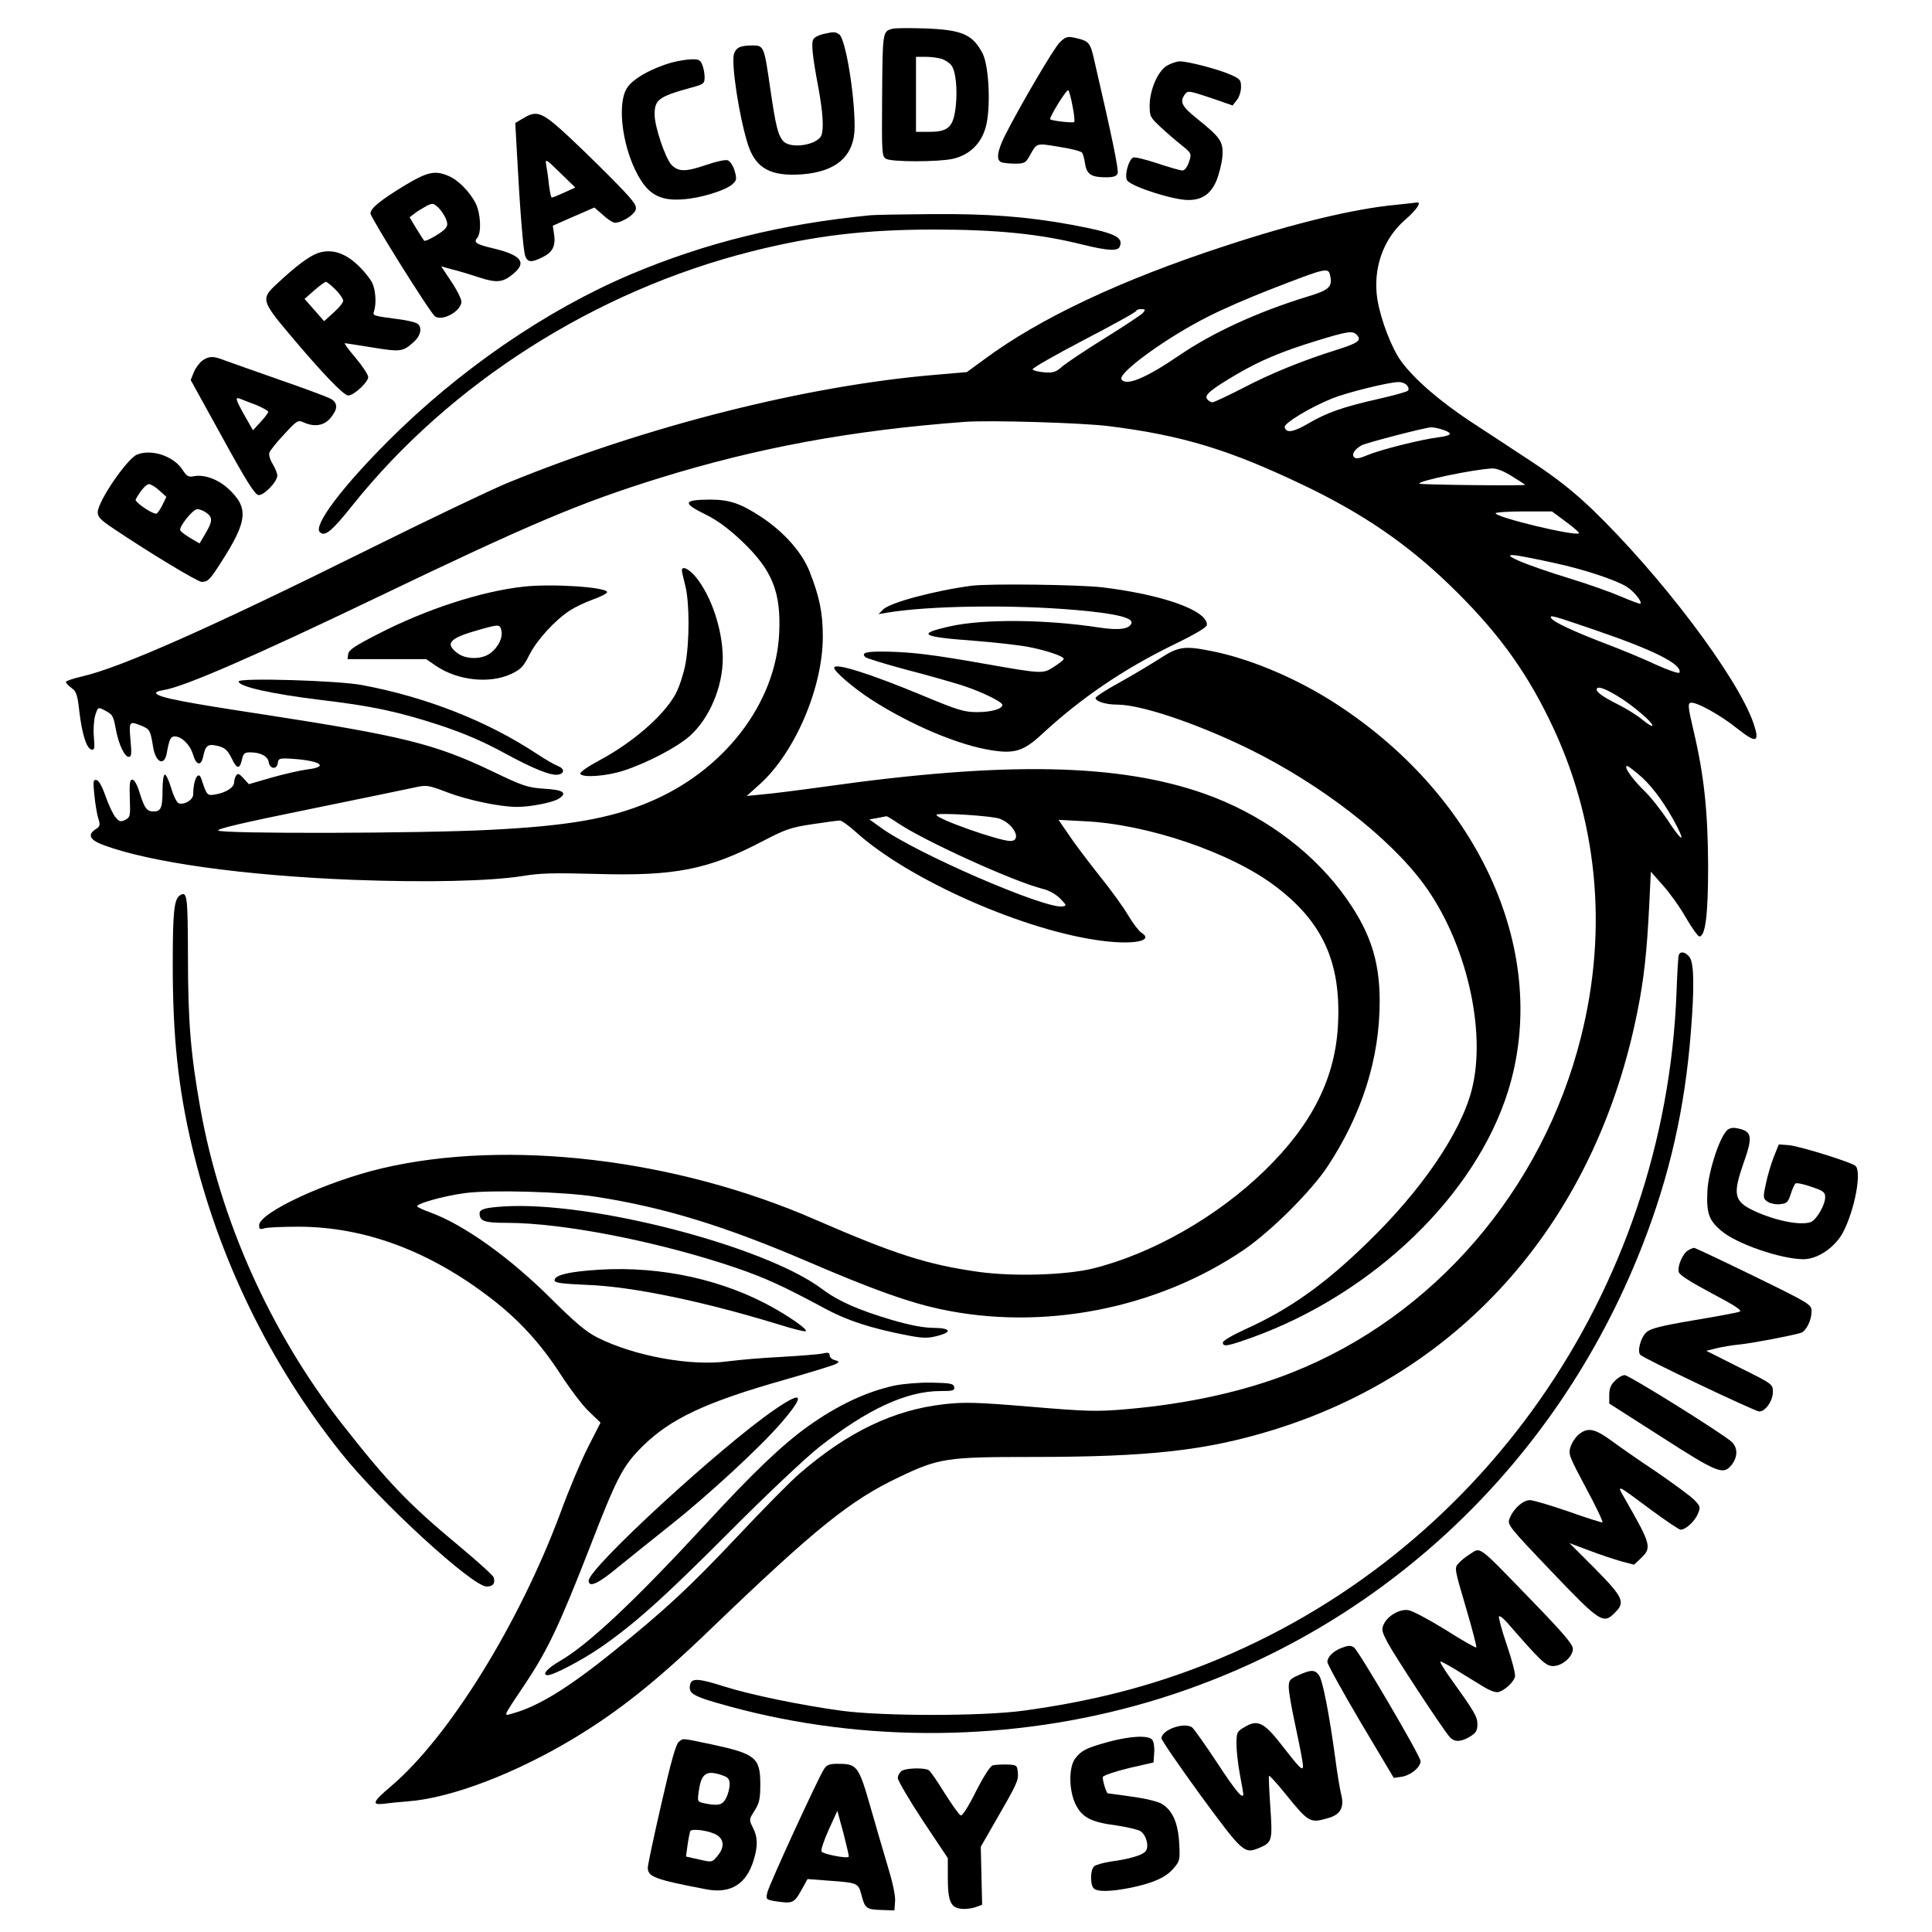
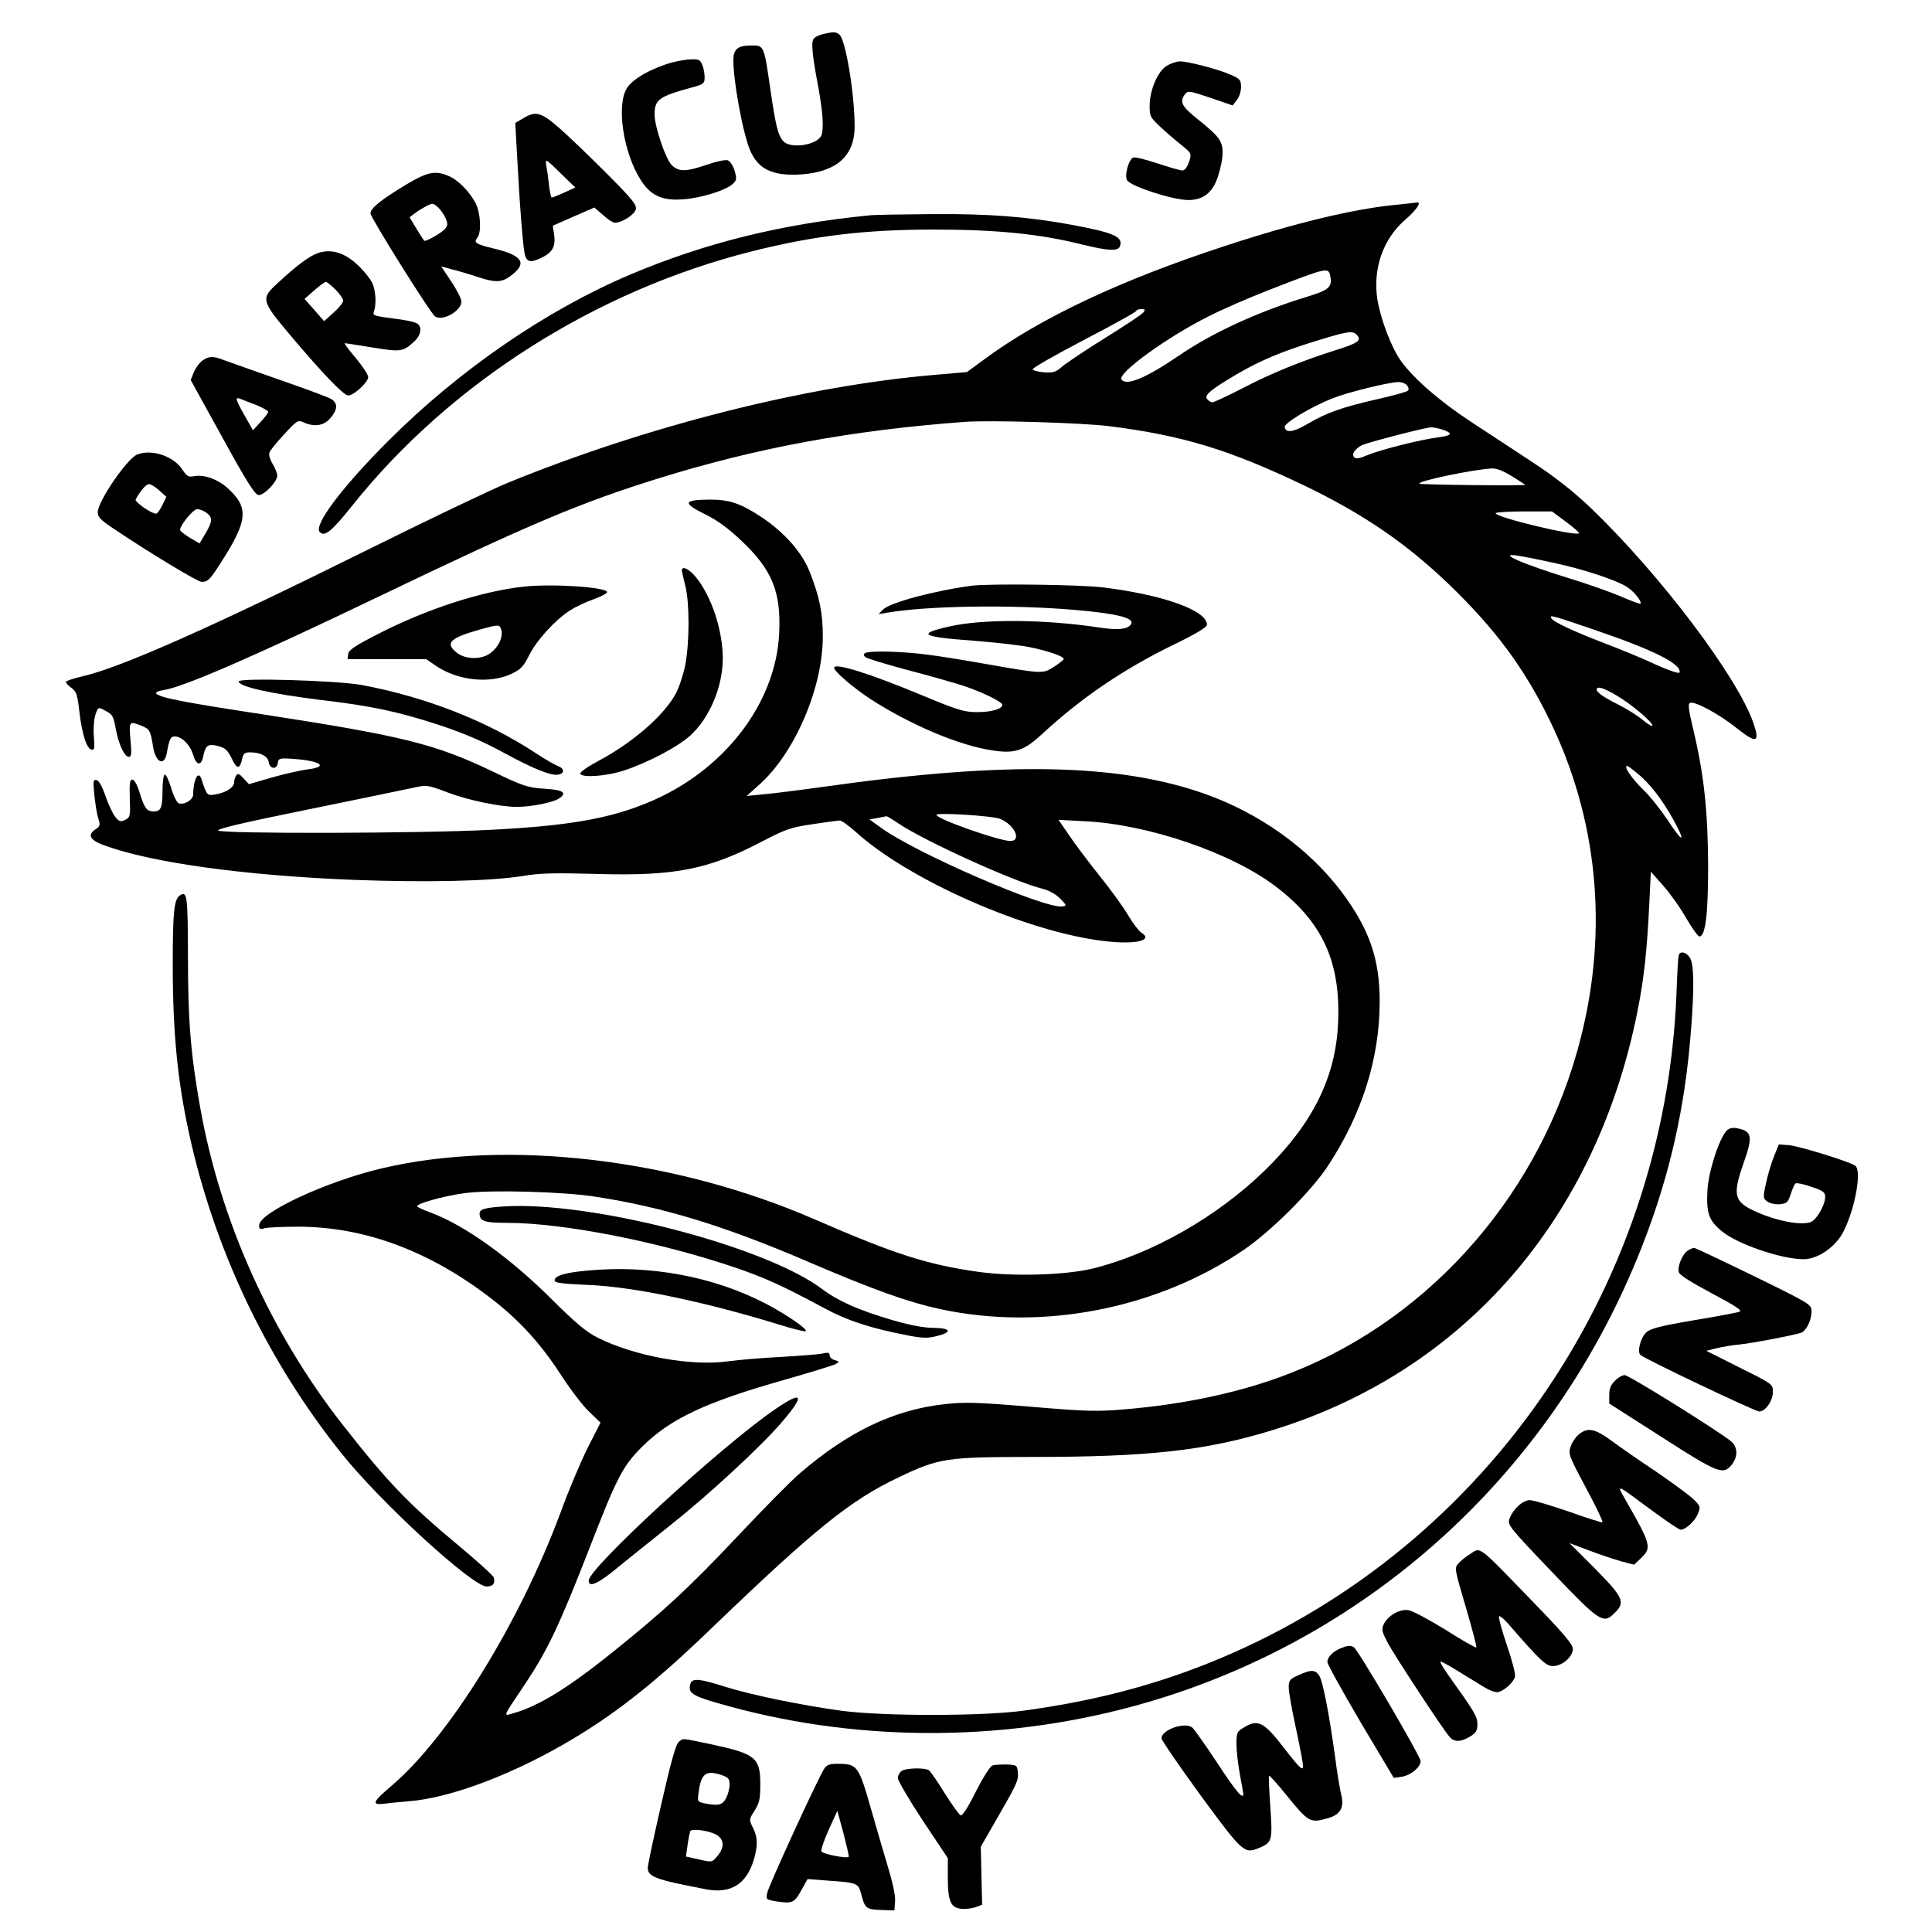
<svg xmlns="http://www.w3.org/2000/svg" version="1.0" width="100mm" height="100mm" viewBox="0 0 850 850" preserveAspectRatio="xMidYMid meet">
  <g transform="translate(0,850) scale(0.1,-0.1)" fill="#000000" stroke="none">
-     <path d="M3925 8373 c-42 -11 -42 -15 -44 -293 -2 -258 -1 -269 18 -279 26 -14 226 -14 292 0 72 16 124 64 145 137 24 80 16 271 -13 327 -44 84 -90 104 -256 110 -67 2 -131 2 -142 -2z m221 -133 c15 -6 33 -18 40 -28 19 -25 27 -105 19 -179 -10 -91 -32 -113 -115 -113 l-60 0 0 165 0 165 44 0 c25 0 57 -5 72 -10z" />
    <path d="M3621 8350 c-18 -4 -38 -14 -42 -22 -11 -15 -5 -74 22 -216 19 -105 24 -177 13 -207 -17 -43 -135 -62 -168 -26 -23 26 -33 65 -57 230 -27 187 -28 191 -78 191 -52 0 -71 -8 -81 -35 -15 -39 22 -280 61 -402 34 -104 100 -140 238 -130 153 12 231 82 231 210 0 145 -40 384 -67 405 -19 13 -23 13 -72 2z" />
-     <path d="M4662 8313 c-27 -27 -174 -278 -241 -410 -34 -69 -39 -108 -15 -117 9 -3 36 -6 60 -6 40 0 47 4 62 31 35 62 28 60 132 43 52 -8 98 -20 101 -26 4 -6 10 -28 13 -49 7 -46 28 -59 91 -59 33 0 47 4 52 17 6 14 -26 167 -100 486 -21 94 -23 96 -94 112 -28 5 -37 2 -61 -22z m57 -281 c7 -35 10 -66 7 -69 -5 -5 -106 6 -106 13 0 15 74 134 80 127 4 -4 13 -37 19 -71z" />
    <path d="M2956 8225 c-89 -25 -173 -72 -198 -113 -47 -76 -16 -283 61 -404 43 -68 94 -92 185 -85 79 5 191 40 220 68 17 16 18 22 8 58 -7 23 -20 42 -31 46 -11 3 -52 -6 -92 -20 -91 -31 -123 -32 -154 -1 -27 27 -75 169 -75 222 0 66 18 79 163 119 53 14 57 18 57 45 0 16 -4 40 -10 54 -8 22 -16 26 -47 25 -21 0 -60 -7 -87 -14z" />
    <path d="M5134 8211 c-40 -24 -75 -105 -76 -174 0 -49 2 -53 49 -97 27 -25 69 -61 93 -80 43 -35 43 -36 31 -73 -8 -23 -19 -37 -29 -37 -9 0 -58 14 -109 31 -51 17 -99 29 -107 26 -21 -8 -41 -84 -26 -102 24 -28 202 -85 268 -85 60 0 98 26 123 83 12 29 24 77 27 107 5 66 -7 84 -109 166 -70 56 -80 75 -56 109 13 17 18 16 112 -15 l98 -34 18 23 c11 13 19 39 19 58 0 31 -4 36 -45 54 -53 24 -188 59 -224 59 -14 0 -40 -9 -57 -19z" />
    <path d="M2301 7979 l-34 -20 7 -127 c13 -247 28 -437 37 -459 11 -28 28 -29 79 -3 43 22 56 50 47 104 l-5 33 91 40 92 40 38 -33 c20 -19 44 -34 52 -34 31 0 86 35 92 58 5 21 -13 43 -123 154 -71 71 -164 161 -207 199 -86 76 -109 83 -166 48z m182 -326 c-26 -12 -51 -22 -55 -22 -4 -1 -9 25 -13 57 -3 31 -9 71 -12 87 -5 28 -1 26 61 -35 l67 -65 -48 -22z" />
    <path d="M1787 7688 c-111 -67 -157 -104 -157 -127 0 -18 264 -440 284 -453 33 -23 116 24 116 65 0 12 -20 52 -45 89 l-44 66 47 -13 c26 -6 79 -22 118 -35 80 -26 107 -23 153 16 59 49 35 81 -84 110 -81 19 -93 27 -75 48 19 24 15 107 -8 153 -27 51 -77 102 -119 119 -58 25 -92 18 -186 -38z m174 -149 c10 -25 9 -32 -4 -47 -18 -19 -85 -57 -91 -51 -2 2 -17 26 -34 53 l-30 50 21 16 c12 10 36 24 52 33 28 14 31 14 52 -5 12 -11 27 -33 34 -49z" />
    <path d="M6143 7599 c-184 -17 -450 -81 -753 -181 -457 -149 -816 -318 -1061 -500 l-75 -55 -139 -12 c-570 -48 -1272 -226 -1883 -476 -75 -31 -353 -164 -617 -295 -685 -340 -1086 -518 -1254 -556 -39 -9 -71 -20 -71 -24 0 -5 11 -17 25 -27 21 -15 26 -30 34 -103 12 -100 32 -164 54 -168 13 -3 14 6 10 56 -3 34 0 74 6 95 12 37 13 37 41 22 36 -19 38 -22 50 -85 12 -65 38 -120 57 -120 11 0 13 14 7 75 -7 83 -6 84 51 61 34 -15 37 -19 49 -95 12 -68 50 -83 60 -23 11 61 17 72 35 72 30 0 67 -36 80 -79 14 -49 36 -53 45 -9 10 49 21 57 65 46 31 -8 42 -18 60 -54 23 -49 36 -50 46 -4 5 25 12 30 35 30 46 0 78 -17 82 -42 4 -31 35 -36 40 -6 3 21 7 23 58 20 129 -8 171 -35 73 -47 -31 -4 -102 -20 -158 -36 l-100 -29 -24 26 c-18 20 -25 23 -32 12 -5 -7 -9 -21 -9 -30 0 -22 -35 -45 -81 -53 -38 -7 -39 -5 -63 68 -13 40 -36 -3 -36 -68 0 -24 -40 -48 -64 -39 -8 3 -23 33 -33 67 -10 34 -23 61 -28 59 -6 -1 -10 -33 -10 -70 0 -76 -7 -92 -39 -92 -30 0 -40 13 -62 83 -10 34 -23 57 -32 57 -11 0 -13 -17 -11 -82 3 -79 2 -83 -20 -95 -21 -10 -27 -8 -44 13 -11 14 -30 55 -43 92 -14 41 -29 68 -39 70 -15 3 -16 -4 -10 -65 4 -37 11 -84 17 -102 10 -31 8 -37 -11 -49 -38 -25 -26 -48 37 -71 207 -76 615 -133 1097 -152 321 -12 600 -6 745 17 76 13 141 14 325 9 345 -10 492 19 732 145 100 52 123 60 218 74 58 9 112 16 120 16 8 0 40 -23 71 -51 233 -211 748 -438 1089 -479 139 -17 223 2 166 37 -10 6 -36 40 -57 75 -20 35 -78 115 -129 178 -50 63 -111 144 -134 179 l-44 64 114 -6 c278 -13 645 -138 840 -286 207 -156 288 -333 276 -601 -10 -240 -113 -446 -324 -651 -208 -202 -493 -365 -755 -430 -120 -29 -347 -36 -501 -15 -228 32 -370 78 -720 230 -613 268 -1353 356 -1906 226 -243 -57 -541 -195 -541 -251 0 -17 4 -19 23 -13 12 4 81 7 152 7 292 -1 578 -108 850 -319 119 -92 213 -195 299 -327 42 -65 99 -141 127 -167 l51 -49 -55 -108 c-30 -59 -85 -189 -121 -288 -181 -487 -491 -988 -746 -1204 -79 -67 -87 -83 -33 -77 21 3 70 8 109 11 189 14 476 124 735 281 195 118 363 252 602 483 453 435 607 560 822 662 176 84 209 89 585 89 518 0 766 28 1062 119 838 259 1420 927 1602 1841 29 144 42 266 52 470 l7 145 53 -60 c29 -32 75 -96 101 -142 26 -45 53 -82 59 -83 27 -1 39 94 39 310 -1 241 -18 400 -64 595 -24 101 -26 121 -13 123 23 6 132 -54 206 -114 84 -66 99 -61 71 23 -70 204 -409 653 -716 948 -77 73 -154 134 -253 199 -77 51 -199 131 -271 178 -140 92 -252 189 -310 268 -42 57 -90 182 -105 272 -21 134 24 266 122 351 50 43 75 80 51 76 -5 -1 -45 -5 -90 -10z m-290 -316 c9 -46 -8 -60 -101 -88 -218 -67 -415 -157 -566 -260 -145 -99 -232 -135 -252 -104 -17 28 203 187 381 276 60 31 182 84 270 118 258 100 260 101 268 58z m-823 -158 c-7 -9 -83 -59 -168 -112 -86 -53 -170 -110 -188 -125 -28 -25 -40 -29 -80 -26 -26 2 -49 8 -51 13 -1 6 101 64 227 130 127 66 230 123 230 128 0 4 10 7 21 7 18 0 19 -2 9 -15z m938 -97 c25 -25 9 -37 -90 -68 -146 -46 -286 -102 -417 -171 -63 -32 -120 -59 -127 -59 -6 0 -17 6 -23 14 -14 17 14 41 131 110 101 59 195 99 348 146 137 42 160 46 178 28z m222 -223 c8 -10 9 -19 4 -24 -5 -5 -63 -21 -129 -36 -159 -36 -226 -60 -307 -107 -68 -40 -100 -45 -106 -17 -3 17 112 87 209 126 64 26 246 71 290 72 15 1 32 -6 39 -14z m-1310 -180 c325 -41 530 -104 860 -262 254 -122 447 -253 636 -435 200 -193 329 -365 440 -593 212 -432 261 -919 139 -1400 -169 -672 -649 -1228 -1272 -1474 -209 -83 -460 -138 -729 -161 -128 -11 -170 -10 -420 11 -240 20 -292 21 -381 11 -221 -25 -422 -121 -634 -304 -38 -32 -160 -156 -273 -276 -214 -227 -322 -327 -546 -507 -202 -163 -332 -242 -443 -273 -44 -12 -50 -25 59 138 94 142 147 254 276 585 122 315 147 364 233 450 124 123 279 196 625 294 115 33 217 64 227 70 17 10 16 11 -4 17 -13 3 -23 13 -23 21 0 12 -7 14 -32 8 -18 -4 -100 -10 -183 -15 -82 -4 -186 -13 -230 -19 -163 -23 -412 22 -576 104 -51 26 -96 64 -200 167 -184 184 -385 328 -534 383 -28 10 -54 22 -59 26 -13 11 112 47 211 60 113 15 433 6 573 -16 303 -47 570 -129 942 -289 282 -121 434 -175 572 -205 452 -98 955 0 1338 260 120 82 297 258 370 369 151 230 228 474 228 725 0 187 -46 319 -169 483 -145 191 -359 344 -602 430 -377 133 -875 143 -1664 32 -115 -16 -241 -32 -280 -35 l-70 -7 58 52 c155 140 277 425 277 649 0 104 -14 174 -58 286 -33 84 -111 173 -212 240 -91 60 -140 77 -227 77 -118 -1 -122 -15 -18 -66 51 -25 101 -62 158 -116 134 -127 174 -224 165 -407 -15 -309 -244 -606 -575 -743 -171 -72 -357 -104 -698 -121 -302 -16 -1180 -18 -1195 -3 -7 7 106 34 397 93 224 46 434 89 465 96 55 12 59 12 146 -21 92 -35 233 -64 306 -64 61 0 157 19 184 36 40 26 21 39 -64 44 -73 5 -92 11 -229 77 -251 120 -394 155 -995 248 -362 55 -464 75 -482 93 -6 6 7 12 32 16 89 14 395 147 935 406 681 327 897 418 1244 526 432 134 847 211 1346 248 109 8 517 -4 635 -19z m1469 -16 c45 -16 39 -25 -21 -33 -79 -10 -256 -55 -311 -78 -35 -15 -51 -18 -59 -10 -13 13 2 36 33 53 24 12 278 78 305 79 12 0 35 -5 53 -11z m304 -205 c31 -19 57 -36 57 -37 0 -5 -460 0 -465 5 -12 11 237 63 320 67 19 1 52 -12 88 -35z m237 -200 c34 -25 60 -48 57 -50 -15 -15 -367 70 -367 88 0 4 56 8 124 8 l124 0 62 -46z m-51 -181 c126 -27 269 -74 317 -104 31 -19 70 -66 61 -75 -2 -2 -40 12 -84 31 -44 19 -140 53 -214 76 -220 67 -340 120 -239 104 25 -4 96 -18 159 -32z m176 -294 c262 -89 386 -152 374 -188 -2 -6 -49 10 -104 35 -55 26 -157 68 -226 94 -133 51 -224 93 -234 110 -10 17 6 12 190 -51z m120 -303 c62 -41 135 -104 135 -118 0 -6 -19 5 -42 24 -24 20 -72 50 -108 68 -72 36 -102 58 -94 71 7 11 45 -4 109 -45z m89 -346 c53 -49 109 -128 155 -218 38 -74 15 -58 -42 30 -30 45 -78 106 -107 133 -51 50 -89 105 -71 105 5 0 34 -23 65 -50z m-2823 -183 c63 -26 95 -97 44 -97 -49 0 -325 97 -325 115 0 11 249 -4 281 -18z m-451 -18 c113 -77 510 -258 639 -290 26 -6 57 -24 75 -42 29 -30 30 -32 10 -35 -78 -11 -646 235 -799 347 l-50 36 35 6 c19 4 37 7 40 8 3 0 25 -13 50 -30z" />
    <path d="M3000 5990 c0 -5 7 -35 15 -67 19 -74 19 -248 0 -348 -8 -41 -27 -99 -42 -127 -52 -96 -189 -215 -339 -295 -47 -25 -83 -50 -81 -57 7 -19 117 -11 192 14 106 35 235 103 291 153 86 78 144 215 144 342 -1 125 -50 273 -120 358 -30 35 -60 49 -60 27z" />
    <path d="M2304 5919 c-186 -20 -431 -100 -642 -209 -100 -51 -128 -70 -130 -87 l-3 -23 173 0 173 0 44 -30 c94 -64 234 -79 328 -36 45 21 56 33 82 85 33 65 112 152 178 195 23 15 69 37 103 49 34 12 62 27 61 32 -1 22 -244 38 -367 24z m-98 -193 c7 -31 -13 -73 -49 -100 -38 -28 -106 -28 -144 0 -57 43 -37 66 94 103 89 25 92 25 99 -3z" />
    <path d="M4275 5923 c-160 -21 -361 -74 -390 -105 l-20 -20 35 6 c179 31 553 37 836 12 172 -15 250 -34 242 -58 -9 -26 -56 -32 -141 -19 -235 36 -510 39 -659 5 -147 -33 -126 -46 107 -63 88 -7 196 -19 239 -27 81 -16 156 -41 156 -53 0 -4 -19 -19 -42 -34 -50 -32 -46 -33 -308 13 -227 40 -311 50 -422 53 -96 2 -121 -4 -101 -24 5 -5 86 -30 179 -55 93 -24 205 -56 249 -70 85 -28 175 -72 175 -85 0 -18 -48 -32 -110 -32 -58 0 -84 8 -236 71 -240 100 -394 148 -394 124 0 -16 85 -89 162 -139 174 -112 386 -202 531 -224 101 -16 141 -3 220 70 173 160 358 286 579 394 97 47 148 77 148 88 1 63 -191 132 -460 165 -105 12 -496 17 -575 7z" />
-     <path d="M5100 5601 c-41 -26 -121 -74 -177 -105 -57 -31 -103 -61 -103 -67 0 -15 46 -29 95 -29 105 0 351 -83 580 -195 315 -155 617 -388 769 -595 186 -252 278 -646 211 -905 -48 -188 -221 -442 -457 -670 -190 -186 -346 -296 -541 -384 -53 -24 -97 -50 -97 -57 0 -21 20 -17 127 21 535 193 985 626 1128 1085 186 597 -116 1283 -747 1697 -171 113 -379 202 -550 237 -127 26 -152 23 -238 -33z" />
-     <path d="M1050 5502 c0 -23 144 -55 365 -82 221 -26 337 -51 521 -111 105 -35 189 -71 279 -120 132 -72 210 -103 241 -97 29 5 28 27 -2 38 -15 6 -57 30 -93 54 -218 144 -486 249 -768 302 -106 20 -543 33 -543 16z" />
+     <path d="M1050 5502 c0 -23 144 -55 365 -82 221 -26 337 -51 521 -111 105 -35 189 -71 279 -120 132 -72 210 -103 241 -97 29 5 28 27 -2 38 -15 6 -57 30 -93 54 -218 144 -486 249 -768 302 -106 20 -543 33 -543 16" />
    <path d="M2215 3192 c-79 -5 -105 -12 -105 -30 0 -35 21 -42 120 -42 251 0 679 -85 1017 -201 123 -43 198 -77 373 -171 106 -58 211 -92 377 -124 64 -12 87 -12 125 -2 69 17 62 35 -14 36 -43 0 -103 11 -185 35 -148 44 -234 82 -305 135 -250 189 -1019 389 -1403 364z" />
    <path d="M2585 2910 c-100 -9 -145 -23 -145 -43 0 -11 30 -15 143 -20 197 -7 509 -72 836 -172 63 -20 119 -34 125 -32 16 5 -79 71 -174 121 -231 120 -510 172 -785 146z" />
-     <path d="M3935 2404 c-124 -27 -251 -87 -380 -179 -113 -81 -240 -202 -451 -431 -310 -336 -516 -530 -641 -602 -56 -32 -81 -62 -53 -62 25 0 147 64 228 119 151 104 277 216 572 512 158 159 332 323 391 370 214 169 387 249 537 249 55 0 63 2 60 18 -3 15 -17 17 -98 19 -55 1 -125 -5 -165 -13z" />
    <path d="M3409 2299 c-238 -163 -819 -698 -819 -753 0 -33 42 -14 133 62 52 42 152 123 223 179 167 132 399 346 491 453 107 124 97 145 -28 59z" />
    <path d="M3830 7553 c-391 -38 -728 -122 -1055 -260 -371 -157 -754 -420 -1066 -732 -206 -206 -331 -373 -302 -402 22 -22 52 3 144 118 429 537 1069 944 1756 1117 279 70 502 96 803 96 274 0 465 -19 652 -66 115 -28 156 -30 165 -8 16 42 -25 60 -212 95 -197 36 -367 49 -615 47 -129 -1 -251 -3 -270 -5z" />
    <path d="M1397 7386 c-38 -14 -96 -57 -179 -135 -70 -64 -68 -75 56 -222 143 -170 238 -269 258 -269 25 0 88 59 88 81 0 10 -25 48 -55 84 -31 36 -52 65 -48 65 5 0 60 -9 123 -19 124 -20 133 -19 183 27 31 29 35 67 10 80 -10 5 -40 12 -68 16 -127 17 -126 16 -119 38 11 35 6 95 -9 125 -8 15 -31 45 -51 65 -63 65 -126 86 -189 64z m79 -160 c19 -19 34 -41 34 -49 0 -8 -19 -32 -42 -52 l-42 -38 -43 49 -43 49 42 37 c24 21 47 38 52 38 4 0 23 -15 42 -34z" />
    <path d="M891 6914 c-13 -9 -30 -32 -38 -51 l-14 -35 139 -252 c103 -188 143 -252 159 -254 23 -3 83 58 83 86 0 9 -9 32 -20 50 -12 19 -18 41 -15 50 3 10 32 46 65 81 56 61 61 64 85 53 48 -22 91 -15 119 19 32 38 33 64 4 83 -13 8 -115 46 -228 85 -113 40 -222 78 -243 86 -48 19 -67 19 -96 -1z m237 -196 c28 -12 52 -25 52 -30 0 -4 -15 -25 -34 -45 l-33 -36 -37 65 c-41 73 -43 83 -18 73 9 -4 41 -16 70 -27z" />
    <path d="M603 6500 c-44 -18 -173 -206 -173 -254 0 -21 14 -35 73 -74 156 -105 367 -232 384 -232 28 0 37 10 85 85 119 185 124 242 29 328 -44 39 -102 60 -147 52 -25 -5 -32 -1 -51 28 -38 60 -136 93 -200 67z m98 -158 l31 -28 -18 -37 c-10 -20 -22 -37 -27 -37 -21 0 -97 53 -90 63 22 40 46 67 59 67 7 0 28 -12 45 -28z m207 -98 c28 -20 28 -37 -4 -91 l-26 -44 -41 24 c-23 14 -43 29 -44 34 -6 16 56 93 75 93 10 0 28 -7 40 -16z" />
    <path d="M792 4561 c-26 -16 -32 -71 -32 -304 0 -320 24 -544 85 -802 116 -489 340 -951 654 -1345 170 -215 579 -590 642 -590 28 0 39 14 31 40 -2 8 -68 68 -146 133 -232 193 -317 282 -521 542 -315 403 -536 896 -624 1391 -42 237 -54 380 -54 661 -1 272 -3 294 -35 274z" />
    <path d="M7386 4298 c-3 -7 -7 -81 -10 -164 -50 -1315 -861 -2475 -2066 -2954 -255 -101 -507 -165 -805 -206 -181 -25 -616 -25 -800 -1 -178 24 -405 71 -518 107 -110 35 -143 38 -150 11 -11 -43 9 -54 178 -100 590 -160 1238 -154 1831 19 998 291 1796 1027 2180 2011 120 307 187 604 213 938 16 197 14 302 -5 329 -17 24 -42 29 -48 10z" />
    <path d="M7597 3526 c-33 -34 -80 -178 -85 -263 -5 -99 5 -131 61 -178 66 -57 263 -125 362 -125 63 0 141 54 175 121 50 97 81 262 54 289 -16 16 -250 89 -296 92 l-42 3 -22 -55 c-12 -30 -28 -84 -35 -119 -13 -59 -12 -64 6 -77 11 -8 36 -14 55 -12 31 3 36 7 48 43 7 22 16 43 21 48 4 4 35 -2 69 -14 54 -18 62 -24 62 -46 0 -35 -39 -101 -64 -110 -46 -15 -149 5 -243 47 -94 43 -101 72 -53 210 43 121 39 143 -27 156 -20 4 -35 1 -46 -10z" />
    <path d="M7427 2999 c-24 -14 -48 -70 -41 -96 4 -13 53 -44 145 -93 104 -55 136 -76 122 -81 -10 -4 -101 -21 -203 -38 -147 -25 -189 -36 -207 -53 -25 -23 -41 -84 -26 -99 17 -17 505 -249 523 -249 27 0 60 47 60 86 0 34 -1 35 -146 107 l-147 74 44 11 c24 6 71 14 104 17 57 6 230 39 268 51 23 7 47 55 47 94 0 31 -3 33 -254 156 -140 68 -258 124 -263 124 -4 0 -16 -5 -26 -11z" />
    <path d="M7105 2425 c-18 -17 -25 -35 -25 -62 l0 -38 230 -147 c249 -160 272 -169 309 -122 27 35 27 75 -1 101 -41 37 -451 293 -470 293 -10 0 -30 -11 -43 -25z" />
    <path d="M6947 2190 c-14 -11 -31 -36 -37 -55 -11 -32 -7 -41 68 -182 44 -81 76 -149 72 -151 -3 -1 -71 20 -149 48 -79 27 -155 50 -170 50 -31 0 -74 -39 -90 -82 -10 -26 -2 -36 186 -233 214 -224 227 -232 278 -180 47 46 36 68 -87 193 l-113 113 85 -32 c47 -18 111 -39 142 -48 l57 -15 31 29 c48 46 44 60 -70 259 -39 68 -43 70 113 -46 65 -48 124 -88 131 -88 22 0 63 37 76 70 12 29 11 33 -15 60 -16 17 -90 71 -164 122 -75 50 -166 113 -202 140 -73 53 -103 59 -142 28z" />
    <path d="M6465 1661 c-16 -10 -38 -27 -48 -39 -19 -20 -18 -24 32 -193 28 -95 49 -175 46 -177 -2 -3 -64 32 -136 78 -73 45 -146 84 -163 86 -38 6 -91 -25 -108 -62 -11 -23 -8 -33 17 -81 29 -55 244 -383 273 -415 20 -23 49 -23 90 2 26 16 32 26 32 54 0 34 -12 54 -128 216 -23 33 -39 60 -34 60 4 0 34 -16 65 -35 31 -19 83 -51 114 -70 38 -24 64 -33 77 -29 27 8 64 42 71 66 4 10 -12 72 -35 139 -23 67 -38 124 -35 128 4 3 20 -10 37 -29 147 -169 169 -190 201 -190 40 0 87 41 87 76 0 19 -42 69 -176 207 -250 258 -227 241 -279 208z" />
    <path d="M5900 1249 c-35 -14 -60 -39 -60 -61 0 -10 66 -129 146 -265 l146 -245 35 5 c41 7 83 42 83 69 0 21 -274 488 -293 500 -15 10 -26 9 -57 -3z" />
    <path d="M5713 1130 c-39 -17 -43 -23 -43 -54 0 -19 12 -88 26 -153 14 -65 29 -139 33 -165 10 -59 3 -55 -81 53 -87 113 -114 127 -175 89 -31 -18 -33 -23 -33 -74 0 -30 7 -90 15 -133 8 -43 15 -81 15 -85 0 -28 -32 10 -114 135 -52 79 -102 149 -110 156 -32 27 -136 -9 -136 -47 1 -9 79 -123 173 -252 186 -253 191 -257 257 -230 57 24 59 32 49 179 -5 73 -8 136 -6 138 3 2 35 -33 72 -79 103 -127 108 -130 188 -107 54 15 72 47 58 103 -6 24 -18 95 -26 158 -26 192 -55 342 -71 366 -18 27 -36 27 -91 2z" />
-     <path d="M4875 836 c-95 -26 -117 -37 -144 -72 -30 -38 -29 -143 2 -204 28 -56 68 -77 178 -91 46 -7 94 -18 106 -25 26 -16 40 -69 23 -89 -14 -17 -70 -34 -153 -45 -32 -5 -65 -14 -73 -21 -17 -14 -19 -80 -2 -97 16 -16 74 -15 164 3 100 21 155 46 188 86 27 31 28 38 24 110 -5 90 -30 145 -77 173 -19 11 -75 24 -134 32 -56 8 -103 14 -103 14 -7 1 -25 62 -22 72 3 7 53 24 114 39 l109 25 3 43 c2 23 -2 49 -9 57 -17 21 -100 16 -194 -10z" />
    <path d="M2987 837 c-13 -9 -35 -87 -77 -272 -33 -143 -60 -270 -60 -282 0 -40 31 -52 256 -95 108 -21 178 22 210 129 19 62 18 101 -4 143 -17 35 -17 35 8 74 21 34 25 51 25 117 0 116 -22 133 -212 174 -139 29 -125 28 -146 12z m192 -148 c25 -9 31 -16 31 -40 0 -17 -7 -43 -15 -59 -16 -32 -34 -36 -95 -24 -32 7 -32 8 -26 51 11 82 33 97 105 72z m-24 -263 c32 -21 32 -56 1 -92 -23 -28 -24 -28 -80 -15 l-58 13 7 51 c4 29 10 56 12 61 8 13 89 1 118 -18z" />
    <path d="M3626 718 c-27 -41 -243 -512 -250 -544 -7 -30 -5 -31 31 -38 79 -12 86 -10 117 45 l29 52 91 -7 c128 -9 132 -11 145 -59 16 -63 22 -68 87 -70 l59 -2 3 40 c2 26 -11 85 -34 160 -20 66 -51 174 -70 240 -57 199 -61 205 -151 205 -33 0 -46 -5 -57 -22z m108 -387 c-8 -9 -116 12 -120 24 -3 7 12 50 32 95 l38 83 27 -99 c14 -55 25 -101 23 -103z" />
    <path d="M4367 733 c-10 -3 -40 -49 -73 -114 -32 -65 -60 -109 -67 -106 -7 2 -38 46 -71 98 -32 52 -63 97 -70 101 -17 11 -94 10 -117 -2 -10 -6 -19 -21 -19 -33 1 -12 50 -96 110 -187 l110 -165 0 -85 c0 -106 13 -134 61 -138 19 -2 48 2 63 8 l27 10 -3 128 -3 127 66 115 c93 161 101 177 97 213 -3 31 -5 32 -48 34 -25 0 -53 -1 -63 -4z" />
  </g>
</svg>